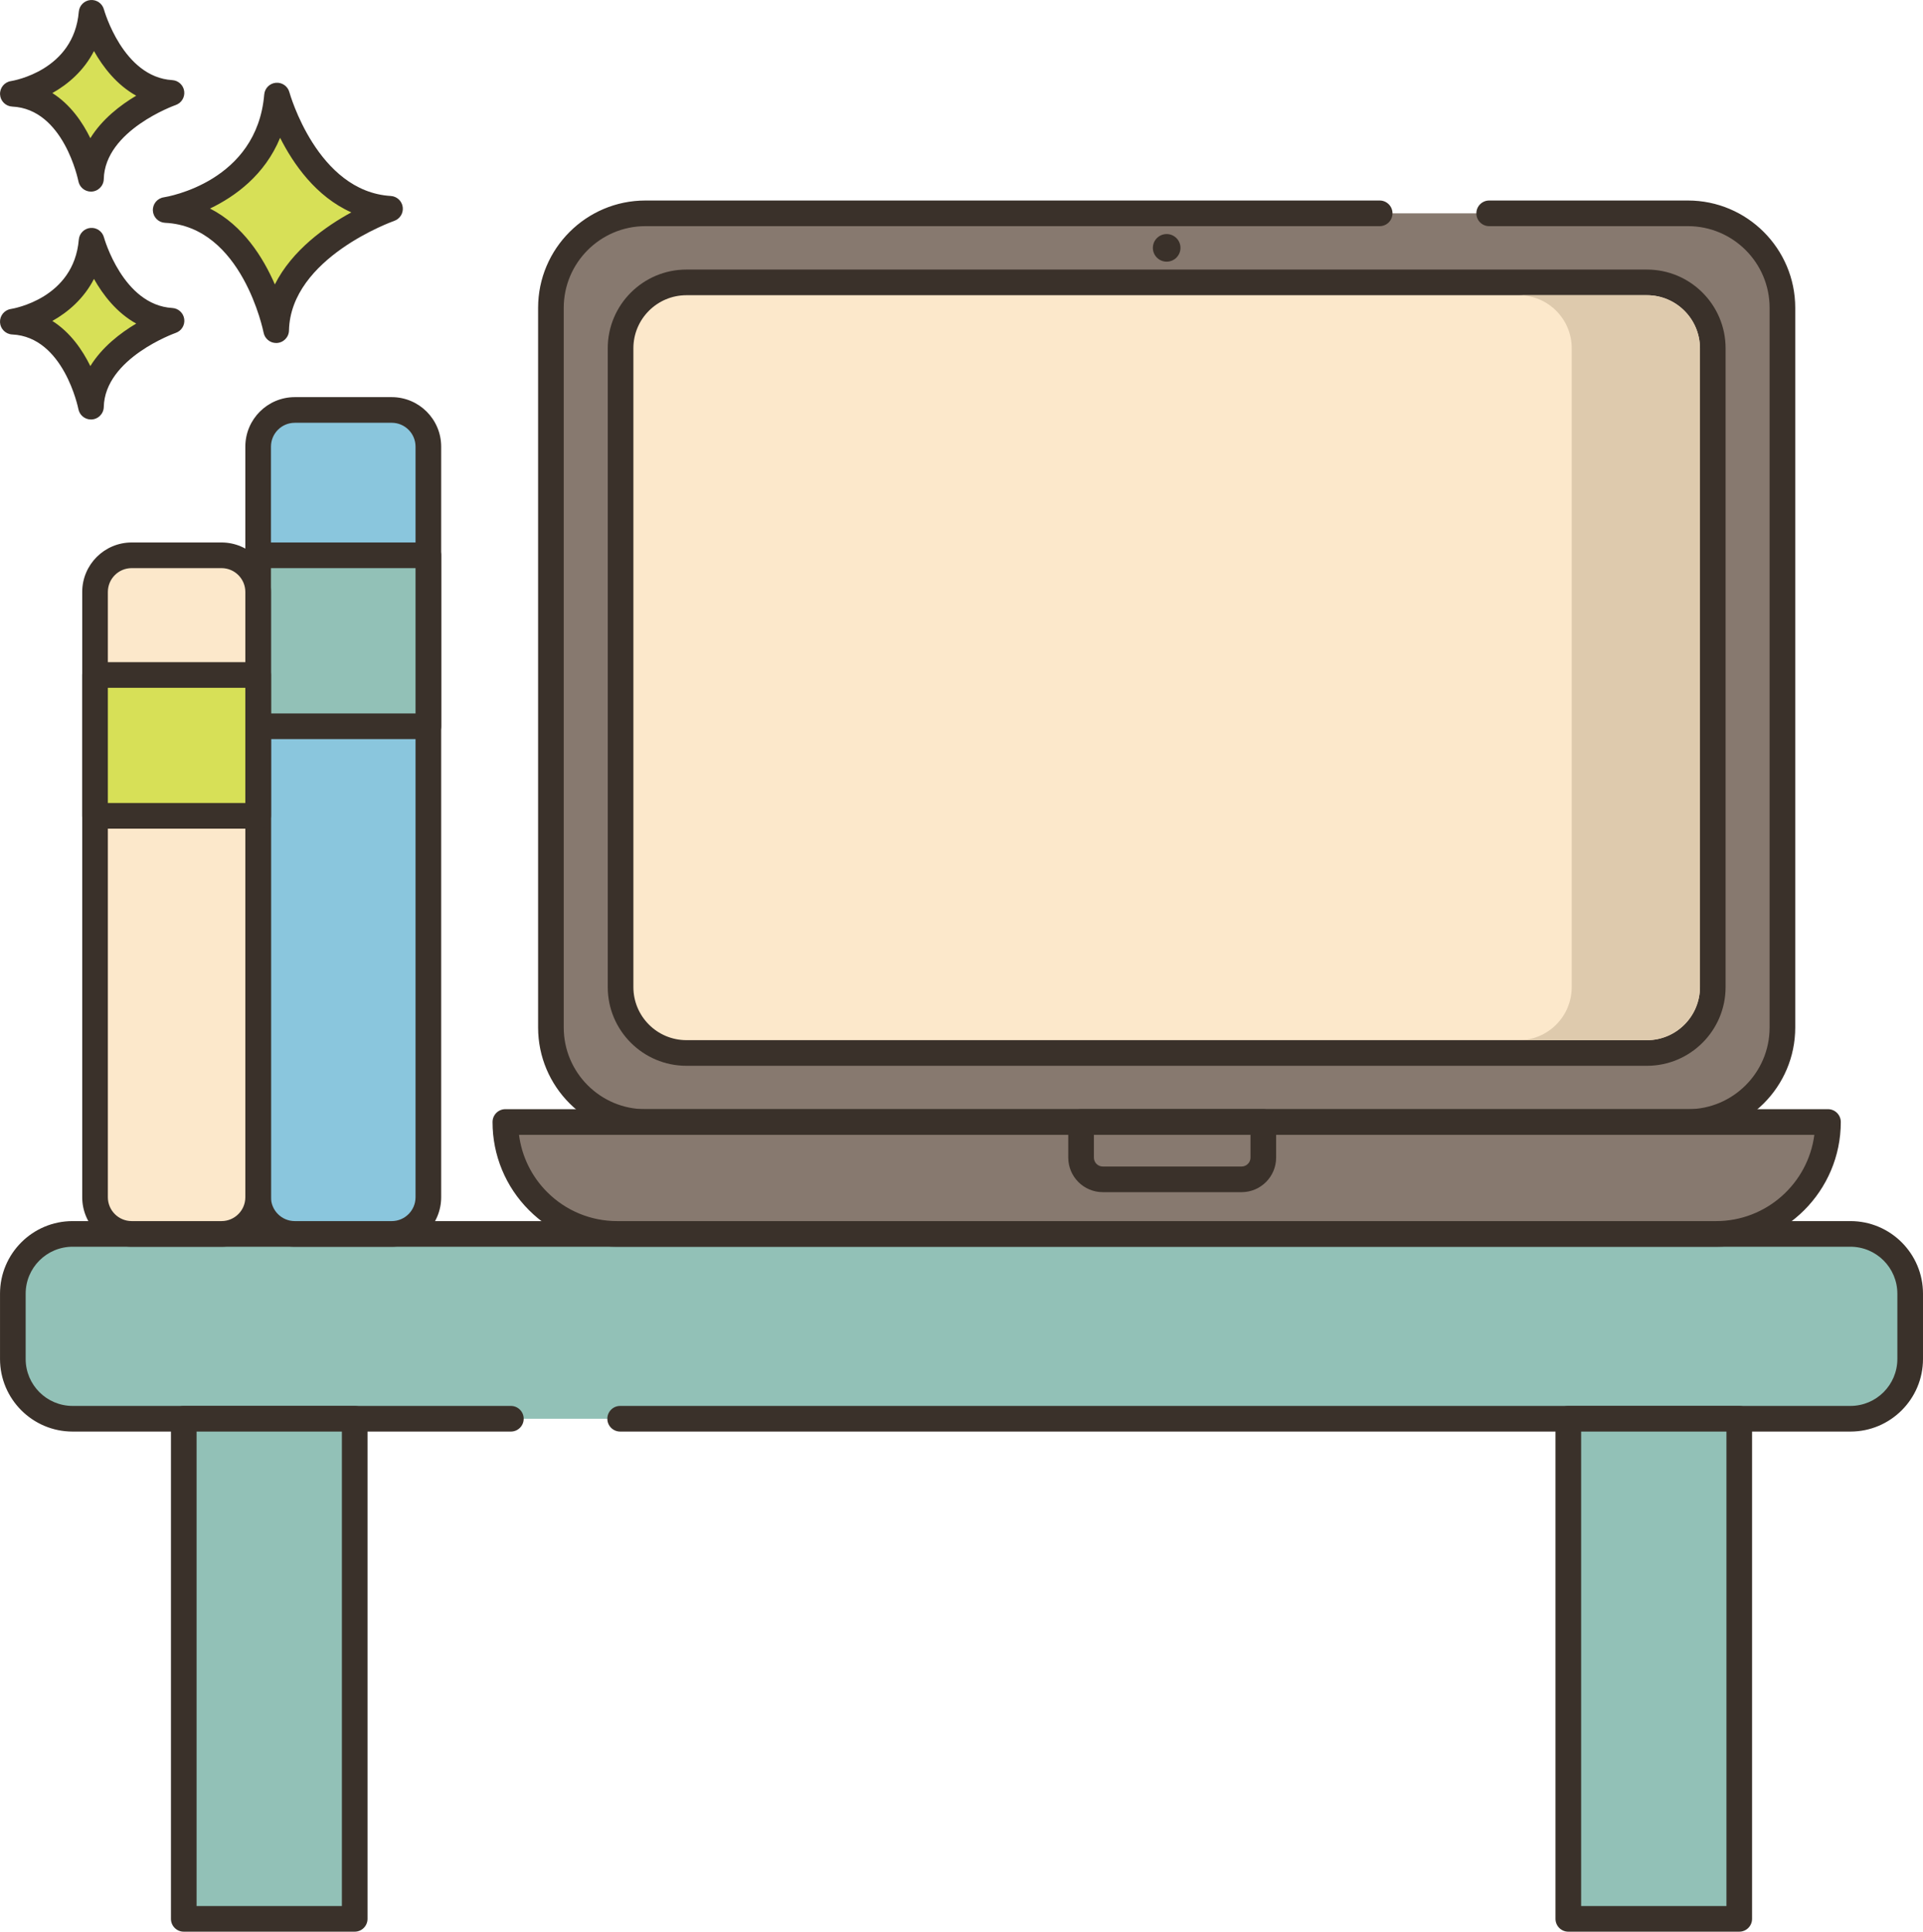
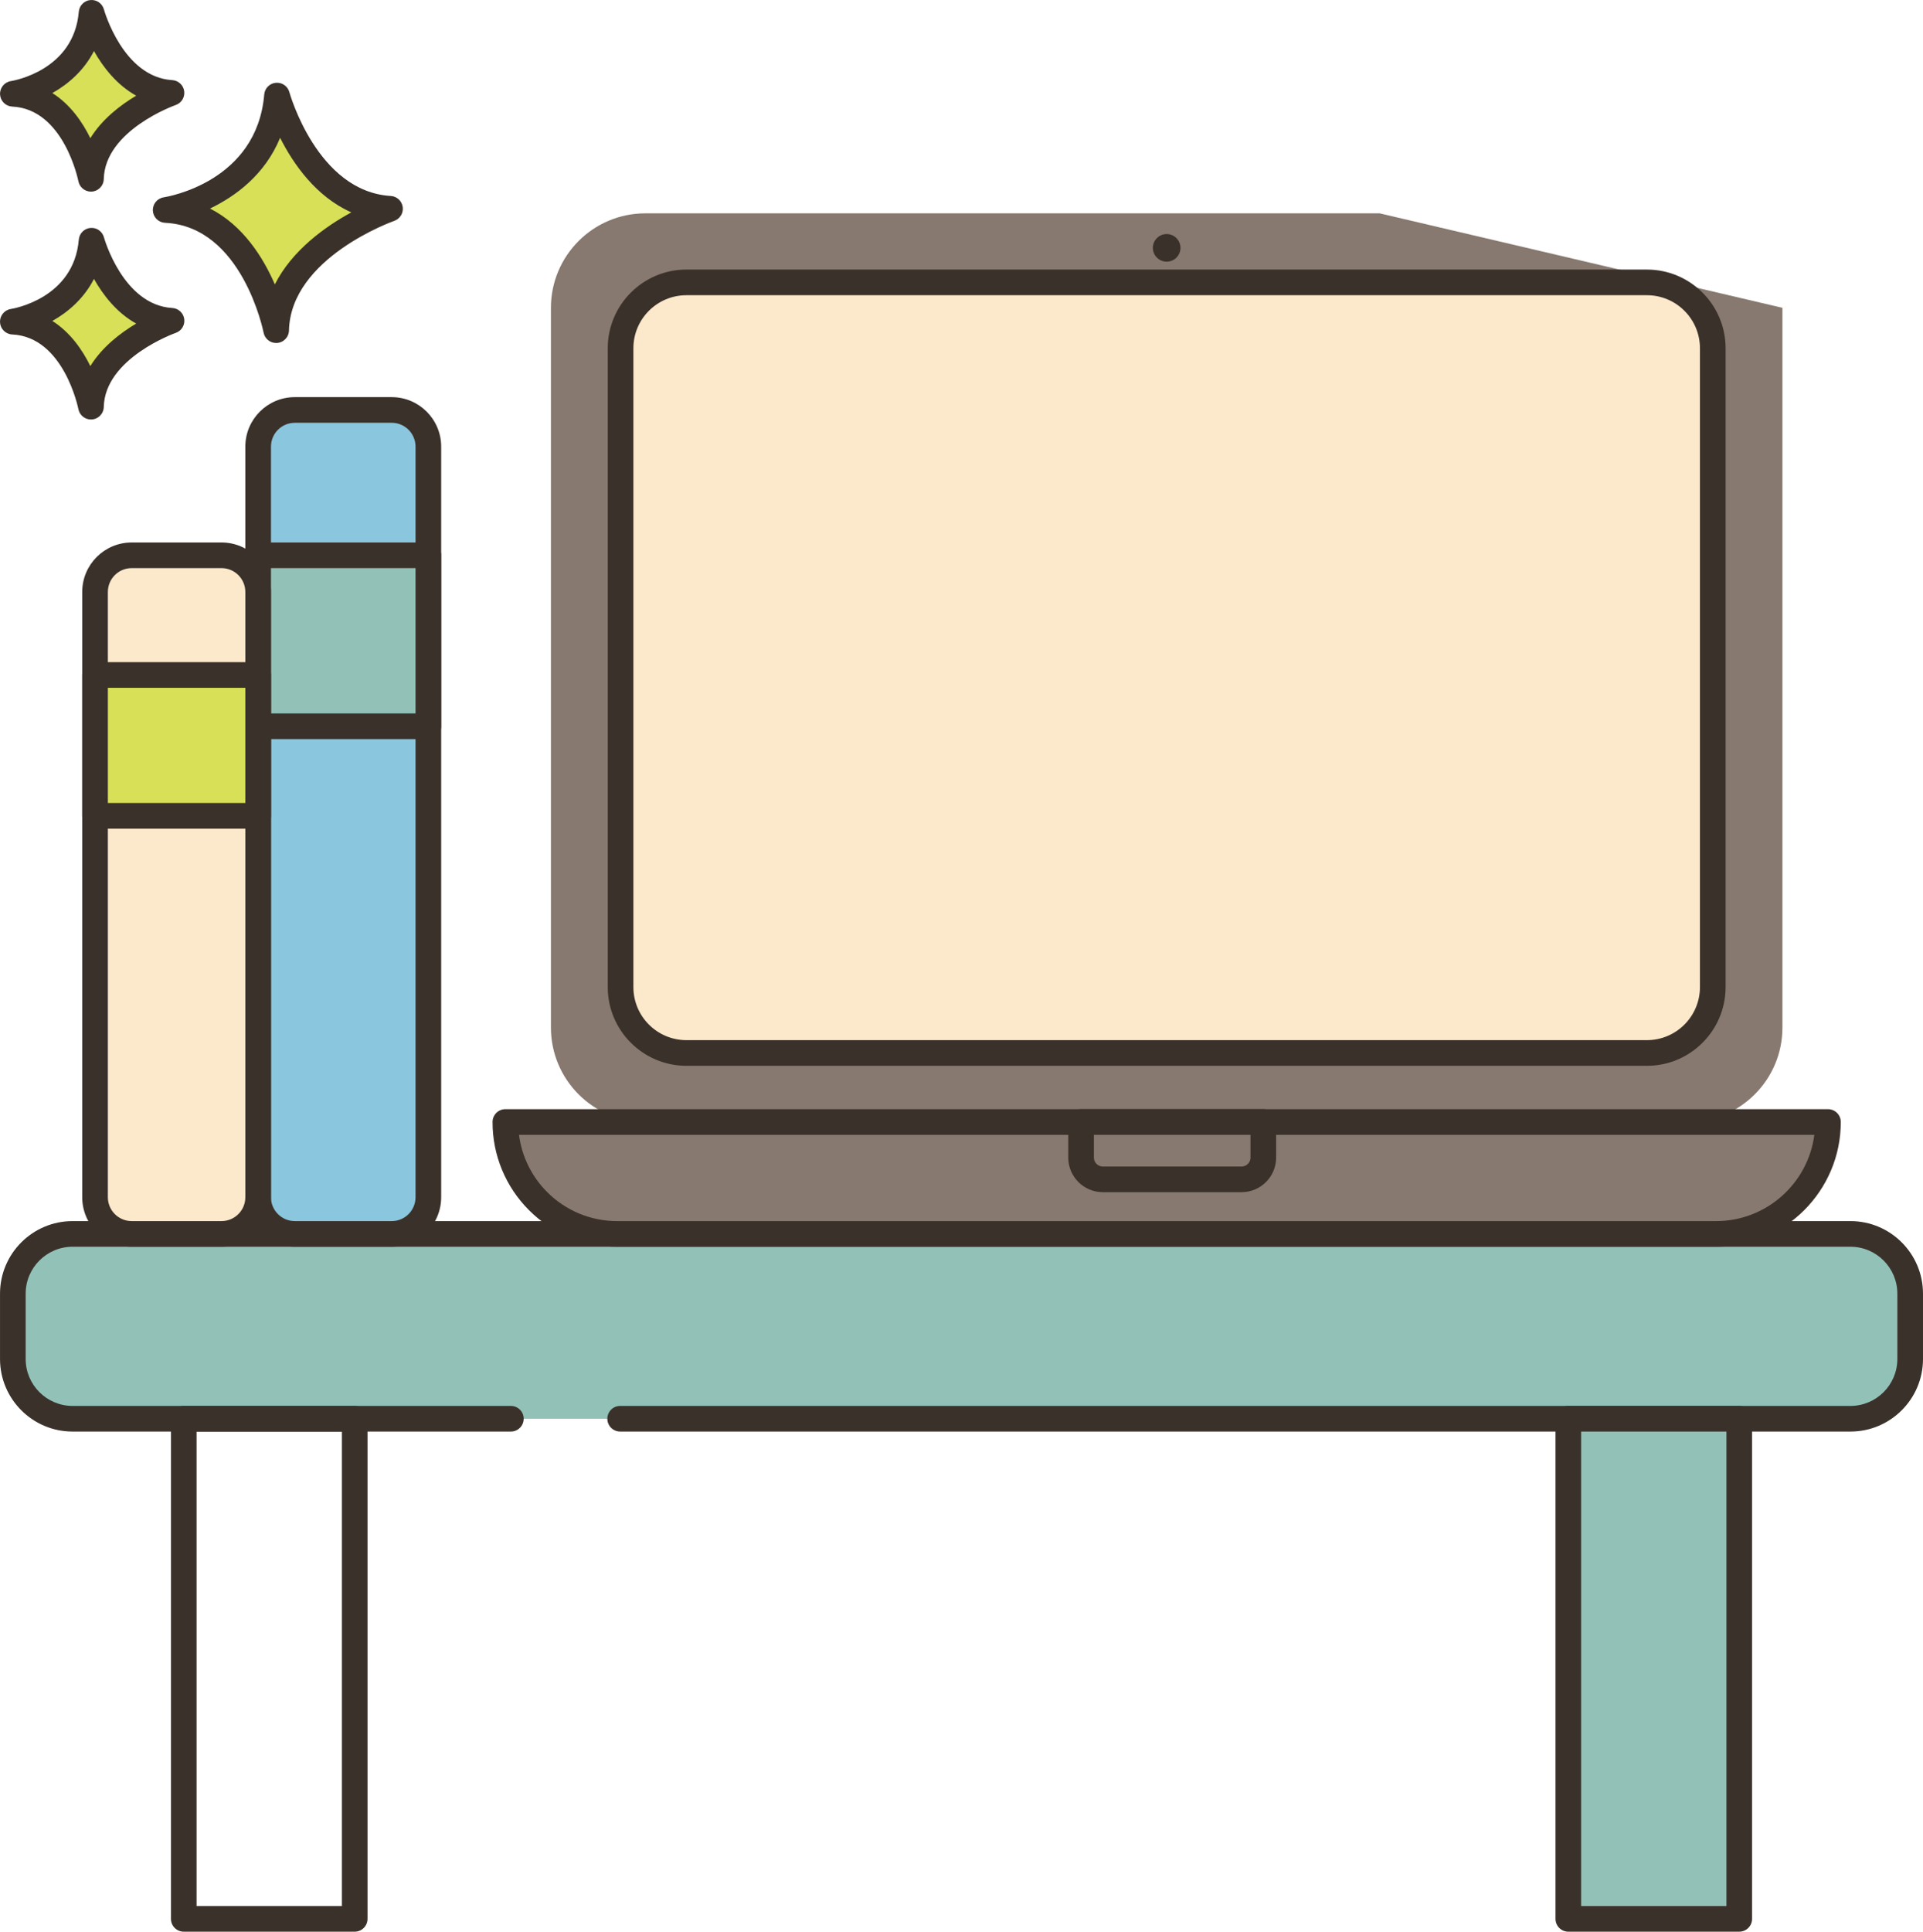
<svg xmlns="http://www.w3.org/2000/svg" fill="none" width="596.784" height="599.312" viewBox="0 0 596.784 599.312">
  <g>
    <g>
      <path d="M192.461,440.171L574.268,440.171C584.506,440.171,592.805,431.871,592.805,421.634L592.805,401.362C592.805,391.124,584.506,382.825,574.268,382.825L22.522,382.825C12.284,382.825,3.985,391.124,3.985,401.362L3.985,421.634C3.985,431.872,12.284,440.171,22.522,440.171L192.461,440.171Z" fill="#92C1B7" fill-opacity="1" style="mix-blend-mode:passthrough" />
    </g>
    <g>
      <path d="M574.268,444.149L192.46,444.149C190.263,444.149,188.482,442.368,188.482,440.171C188.482,437.974,190.263,436.192,192.46,436.192L574.268,436.192C582.303,436.184,588.816,429.672,588.826,421.636L588.826,401.364C588.818,393.327,582.304,386.814,574.268,386.806L22.522,386.806C14.485,386.814,7.972,393.327,7.963,401.364L7.963,421.636C7.974,429.672,14.486,436.184,22.522,436.192L158.545,436.192C160.742,436.192,162.523,437.974,162.523,440.171C162.523,442.368,160.742,444.149,158.545,444.149L22.522,444.149C10.106,444.149,0.006,434.049,0.006,421.636L0.006,401.364C0.006,388.949,10.106,378.849,22.522,378.849L574.268,378.849C586.683,378.849,596.783,388.949,596.783,401.364L596.783,421.636C596.783,434.049,586.683,444.149,574.268,444.149Z" fill="#3A312A" fill-opacity="1" style="mix-blend-mode:passthrough" />
    </g>
    <g>
-       <path d="M57.032,440.171L110.079,440.171L110.079,595.333L57.032,595.333L57.032,440.171Z" fill="#92C1B7" fill-opacity="1" style="mix-blend-mode:passthrough" />
-     </g>
+       </g>
    <g>
      <path d="M110.079,599.311L57.032,599.311C54.834,599.311,53.053,597.53,53.053,595.333L53.053,440.171C53.053,437.974,54.834,436.192,57.032,436.192L110.079,436.192C112.276,436.192,114.057,437.974,114.057,440.171L114.057,595.333C114.057,597.53,112.276,599.311,110.079,599.311ZM61.01,591.354L106.1,591.354L106.1,444.149L61.01,444.149L61.01,591.354Z" fill="#3A312A" fill-opacity="1" style="mix-blend-mode:passthrough" />
    </g>
    <g>
      <path d="M486.711,440.171L539.758,440.171L539.758,595.333L486.711,595.333L486.711,440.171Z" fill="#92C1B7" fill-opacity="1" style="mix-blend-mode:passthrough" />
    </g>
    <g>
      <path d="M539.758,599.311L486.711,599.311C484.514,599.311,482.733,597.53,482.733,595.333L482.733,440.171C482.733,437.974,484.514,436.192,486.711,436.192L539.758,436.192C541.956,436.192,543.737,437.974,543.737,440.171L543.737,595.333C543.737,597.53,541.956,599.311,539.758,599.311ZM490.69,591.354L535.78,591.354L535.78,444.149L490.69,444.149L490.69,591.354Z" fill="#3A312A" fill-opacity="1" style="mix-blend-mode:passthrough" />
    </g>
    <g>
      <path d="M121.569,382.828L91.483,382.828C85.205,382.828,80.115,377.738,80.115,371.46L80.115,138.56C80.115,132.281,85.205,127.192,91.483,127.192L121.569,127.192C127.847,127.192,132.937,132.281,132.937,138.56L132.937,371.457C132.938,377.736,127.848,382.828,121.569,382.828Z" fill="#8AC6DD" fill-opacity="1" style="mix-blend-mode:passthrough" />
    </g>
    <g>
      <path d="M121.569,386.803L91.483,386.803C83.011,386.794,76.145,379.928,76.137,371.456L76.137,138.56C76.146,130.088,83.011,123.222,91.483,123.213L121.569,123.213C130.041,123.222,136.906,130.088,136.915,138.56L136.915,371.459C136.905,379.93,130.04,386.794,121.569,386.803ZM91.483,131.173C87.404,131.177,84.098,134.483,84.094,138.562L84.094,371.462C84.1,375.54,87.405,378.845,91.483,378.851L121.569,378.851C125.647,378.845,128.952,375.54,128.958,371.462L128.958,138.56C128.952,134.481,125.647,131.176,121.569,131.17L91.483,131.173L91.483,131.173Z" fill="#3A312A" fill-opacity="1" style="mix-blend-mode:passthrough" />
    </g>
    <g>
      <path d="M80.115,172.284L132.937,172.284L132.937,225.331L80.115,225.331L80.115,172.284Z" fill="#92C1B7" fill-opacity="1" style="mix-blend-mode:passthrough" />
    </g>
    <g>
      <path d="M132.937,229.31L80.115,229.31C77.918,229.31,76.137,227.528,76.137,225.331L76.137,172.284C76.137,170.087,77.918,168.306,80.115,168.306L132.937,168.306C135.134,168.306,136.915,170.087,136.915,172.284L136.915,225.331C136.915,227.528,135.134,229.31,132.937,229.31ZM84.094,221.353L128.958,221.353L128.958,176.263L84.094,176.263L84.094,221.353Z" fill="#3A312A" fill-opacity="1" style="mix-blend-mode:passthrough" />
    </g>
    <g>
      <path d="M40.862,382.827L68.749,382.827C75.027,382.827,80.117,377.737,80.117,371.459L80.117,183.649C80.117,177.371,75.027,172.281,68.749,172.281L40.862,172.281C34.584,172.281,29.494,177.371,29.494,183.649L29.494,371.456C29.493,377.735,34.583,382.827,40.862,382.827Z" fill="#FCE8CB" fill-opacity="1" style="mix-blend-mode:passthrough" />
    </g>
    <g>
      <path d="M68.746,386.803L40.862,386.803C32.39,386.795,25.524,379.929,25.516,371.457L25.516,183.652C25.524,175.18,32.39,168.314,40.862,168.306L68.749,168.306C77.22,168.316,84.085,175.181,84.095,183.652L84.095,371.46C84.084,379.931,77.218,386.795,68.746,386.803ZM40.862,176.263C36.783,176.269,33.478,179.573,33.473,183.652L33.473,371.46C33.479,375.538,36.783,378.843,40.862,378.849L68.749,378.849C72.827,378.843,76.132,375.538,76.138,371.46L76.138,183.652C76.134,179.573,72.828,176.267,68.749,176.263L40.862,176.263Z" fill="#3A312A" fill-opacity="1" style="mix-blend-mode:passthrough" />
    </g>
    <g>
      <path d="M29.494,209.42L80.114,209.42L80.114,253.109L29.494,253.109L29.494,209.42Z" fill="#D7E057" fill-opacity="1" style="mix-blend-mode:passthrough" />
    </g>
    <g>
      <path d="M80.114,257.09L29.494,257.09C27.297,257.09,25.516,255.309,25.516,253.112L25.516,209.42C25.516,207.222,27.297,205.441,29.494,205.441L80.114,205.441C82.311,205.441,84.093,207.222,84.093,209.42L84.093,253.112C84.093,255.309,82.311,257.09,80.114,257.09ZM33.473,249.133L76.136,249.133L76.136,213.398L33.473,213.398L33.473,249.133Z" fill="#3A312A" fill-opacity="1" style="mix-blend-mode:passthrough" />
    </g>
    <g>
-       <path d="M428.164,66.19L200.29,66.19C184.1,66.19,170.974,79.317,170.974,95.507L170.974,318.8C170.974,334.99,184.1,348.116,200.29,348.116L523.842,348.116C540.032,348.116,553.158,334.99,553.158,318.8L553.158,95.504C553.158,79.314,540.034,66.188,523.842,66.188L428.164,66.188L428.164,66.19Z" fill="#87796F" fill-opacity="1" style="mix-blend-mode:passthrough" />
+       <path d="M428.164,66.19L200.29,66.19C184.1,66.19,170.974,79.317,170.974,95.507L170.974,318.8C170.974,334.99,184.1,348.116,200.29,348.116L523.842,348.116C540.032,348.116,553.158,334.99,553.158,318.8L553.158,95.504L428.164,66.188L428.164,66.19Z" fill="#87796F" fill-opacity="1" style="mix-blend-mode:passthrough" />
    </g>
    <g>
-       <path d="M523.841,352.092L200.29,352.092C181.933,352.092,166.995,337.156,166.995,318.797L166.995,95.504C166.995,77.147,181.93,62.209,200.29,62.209L428.166,62.209C430.363,62.209,432.145,63.99,432.145,66.188C432.145,68.385,430.363,70.166,428.166,70.166L200.29,70.166C186.317,70.166,174.952,81.532,174.952,95.504L174.952,318.797C174.952,332.769,186.317,344.135,200.29,344.135L523.841,344.135C537.814,344.135,549.179,332.767,549.179,318.797L549.179,95.504C549.179,81.532,537.814,70.166,523.841,70.166L462.15,70.166C459.953,70.166,458.172,68.385,458.172,66.188C458.172,63.99,459.953,62.209,462.15,62.209L523.839,62.209C542.196,62.209,557.134,77.145,557.134,95.504L557.134,318.797C557.134,337.156,542.198,352.092,523.841,352.092Z" fill="#3A312A" fill-opacity="1" style="mix-blend-mode:passthrough" />
-     </g>
+       </g>
    <g>
      <path d="M567.295,348.105C567.295,367.282,551.749,382.827,532.589,382.827L191.54,382.827C182.334,382.834,173.504,379.177,166.998,372.663C160.481,366.153,156.824,357.317,156.834,348.105L567.295,348.105Z" fill="#87796F" fill-opacity="1" style="mix-blend-mode:passthrough" />
    </g>
    <g>
      <path d="M532.589,386.803L191.54,386.803C181.277,386.826,171.431,382.748,164.189,375.478C156.913,368.228,152.834,358.373,152.858,348.103C152.858,345.905,154.639,344.124,156.837,344.124L567.295,344.124C569.492,344.124,571.273,345.905,571.273,348.103C571.273,369.444,553.919,386.803,532.589,386.803ZM161.067,352.084C161.932,358.814,165.009,365.065,169.814,369.855C175.568,375.628,183.389,378.866,191.54,378.849L532.591,378.849C548.187,378.849,561.107,367.163,563.062,352.084L161.067,352.084Z" fill="#3A312A" fill-opacity="1" style="mix-blend-mode:passthrough" />
    </g>
    <g>
      <path d="M213.016,87.613C201.733,87.613,192.587,96.759,192.587,108.042L192.587,306.262C192.587,317.544,201.734,326.69,213.016,326.69L511.112,326.69C522.395,326.69,531.541,317.544,531.541,306.262L531.541,108.042C531.541,96.759,522.395,87.613,511.112,87.613L213.016,87.613Z" fill="#FCE8CB" fill-opacity="1" style="mix-blend-mode:passthrough" />
    </g>
    <g>
      <path d="M511.113,330.669L213.016,330.669C199.558,330.669,188.609,319.72,188.609,306.262L188.609,108.042C188.609,94.584,199.558,83.635,213.016,83.635L511.113,83.635C524.571,83.635,535.52,94.584,535.52,108.042L535.52,306.262C535.52,319.72,524.571,330.669,511.113,330.669ZM213.016,91.592C203.935,91.602,196.576,98.961,196.566,108.042L196.566,306.262C196.576,315.343,203.935,322.702,213.016,322.712L511.113,322.712C520.194,322.702,527.552,315.343,527.563,306.262L527.563,108.042C527.552,98.961,520.194,91.602,511.113,91.592L213.016,91.592ZM366.348,76.901C366.348,79.266,364.43,81.184,362.064,81.184C359.699,81.184,357.781,79.266,357.781,76.901C357.781,74.535,359.699,72.617,362.064,72.617C364.43,72.617,366.348,74.535,366.348,76.901Z" fill="#3A312A" fill-opacity="1" style="mix-blend-mode:passthrough" />
    </g>
    <g>
      <path d="M392.057,348.105L392.057,359.152C392.057,362.876,389.038,365.895,385.314,365.895L342.24,365.895C338.517,365.895,335.498,362.876,335.498,359.152L335.498,348.105L392.057,348.105Z" fill="#87796F" fill-opacity="1" style="mix-blend-mode:passthrough" />
    </g>
    <g>
      <path d="M385.314,369.873L342.243,369.873C336.324,369.867,331.528,365.071,331.522,359.152L331.522,348.105C331.522,345.908,333.303,344.127,335.5,344.127L392.056,344.127C394.254,344.127,396.035,345.908,396.035,348.105L396.035,359.152C396.029,365.071,391.233,369.867,385.314,369.873ZM339.479,352.084L339.479,359.152C339.479,360.675,340.718,361.916,342.243,361.916L385.314,361.916C386.839,361.916,388.078,360.678,388.078,359.152L388.078,352.084L339.479,352.084Z" fill="#3A312A" fill-opacity="1" style="mix-blend-mode:passthrough" />
    </g>
    <g>
      <path d="M85.971,29.638Q95.01,63.214,121.04,64.771Q86.294,76.773,85.708,102.44Q78.871,66.442,51.427,65.151C51.427,65.153,83.387,60.31,85.971,29.638Z" fill="#D7E057" fill-opacity="1" style="mix-blend-mode:passthrough" />
    </g>
    <g>
      <path d="M85.706,106.419C83.799,106.417,82.161,105.063,81.802,103.191C81.738,102.862,75.184,70.257,51.239,69.129C49.192,69.038,47.549,67.407,47.443,65.361C47.337,63.315,48.801,61.523,50.827,61.22C51.997,61.037,79.722,56.401,82.003,29.307C82.167,27.384,83.687,25.857,85.609,25.683C87.531,25.509,89.3,26.74,89.806,28.601C89.891,28.909,98.45,59.438,121.271,60.801C123.166,60.913,124.719,62.348,124.978,64.229C125.237,66.11,124.132,67.912,122.337,68.533C122.016,68.644,90.196,79.967,89.682,102.533C89.634,104.694,87.867,106.421,85.706,106.419ZM65.174,64.7C75.46,69.922,81.698,79.94,85.297,88.242C90.671,77.577,101.055,70.241,109.033,65.891C98.068,61.005,91.042,50.902,86.928,42.757C82.173,54.321,72.945,60.973,65.174,64.7Z" fill="#3A312A" fill-opacity="1" style="mix-blend-mode:passthrough" />
    </g>
    <g>
      <path d="M28.418,74.678Q34.813,98.427,53.223,99.528Q28.646,108.018,28.233,126.171Q23.395,100.708,3.985,99.796C3.985,99.798,26.593,96.371,28.418,74.678Z" fill="#D7E057" fill-opacity="1" style="mix-blend-mode:passthrough" />
    </g>
    <g>
      <path d="M28.23,130.152C26.32,130.15,24.682,128.792,24.326,126.916C24.283,126.698,19.806,104.527,3.799,103.772C1.753,103.679,0.111,102.048,0.005,100.002C-0.1,97.957,1.365,96.165,3.391,95.862C4.176,95.738,22.922,92.565,24.456,74.344C24.619,72.421,26.138,70.892,28.06,70.718C29.982,70.544,31.752,71.774,32.259,73.636C32.314,73.845,38.166,94.642,53.462,95.555C55.36,95.662,56.917,97.099,57.175,98.984C57.434,100.868,56.322,102.671,54.523,103.286C54.308,103.36,32.556,111.119,32.208,126.261C32.159,128.423,30.393,130.151,28.23,130.152ZM16.244,99.576C21.832,103.111,25.588,108.58,28.039,113.58C31.688,107.66,37.362,103.31,42.269,100.39C36.203,97.024,31.967,91.504,29.163,86.534C26.05,92.603,21.167,96.814,16.244,99.576Z" fill="#3A312A" fill-opacity="1" style="mix-blend-mode:passthrough" />
    </g>
    <g>
      <path d="M28.418,3.972Q34.813,27.721,53.223,28.824Q28.646,37.314,28.233,55.467Q23.395,30.004,3.985,29.092Q26.593,25.668,28.418,3.972Z" fill="#D7E057" fill-opacity="1" style="mix-blend-mode:passthrough" />
    </g>
    <g>
      <path d="M28.23,59.448C26.321,59.446,24.682,58.088,24.326,56.212C24.283,55.995,19.806,33.821,3.799,33.068C1.758,32.97,0.123,31.341,0.017,29.301C-0.089,27.26,1.368,25.471,3.388,25.161C4.173,25.037,22.92,21.864,24.453,3.64C24.617,1.718,26.137,0.19,28.059,0.016C29.981,-0.157,31.75,1.073,32.256,2.935C32.312,3.144,38.163,23.941,53.459,24.856C55.354,24.97,56.904,26.407,57.162,28.287C57.42,30.167,56.314,31.968,54.52,32.588C54.305,32.662,32.553,40.418,32.206,55.562C32.154,57.722,30.39,59.446,28.23,59.448ZM16.244,28.872C21.833,32.405,25.588,37.874,28.039,42.876C31.689,36.956,37.362,32.606,42.269,29.689C36.203,26.323,31.967,20.803,29.164,15.833C26.05,21.896,21.167,26.111,16.244,28.872Z" fill="#3A312A" fill-opacity="1" style="mix-blend-mode:passthrough" />
    </g>
    <g>
-       <path d="M527.557,108.044L527.557,306.254C527.557,315.325,520.183,322.725,511.112,322.725L471.327,322.725C480.398,322.725,487.772,315.325,487.772,306.254L487.772,108.044C487.772,98.973,480.398,91.6,471.327,91.6L511.112,91.6C520.183,91.6,527.557,98.973,527.557,108.044Z" fill="#DECAAD" fill-opacity="1" style="mix-blend-mode:passthrough" />
-     </g>
+       </g>
  </g>
</svg>